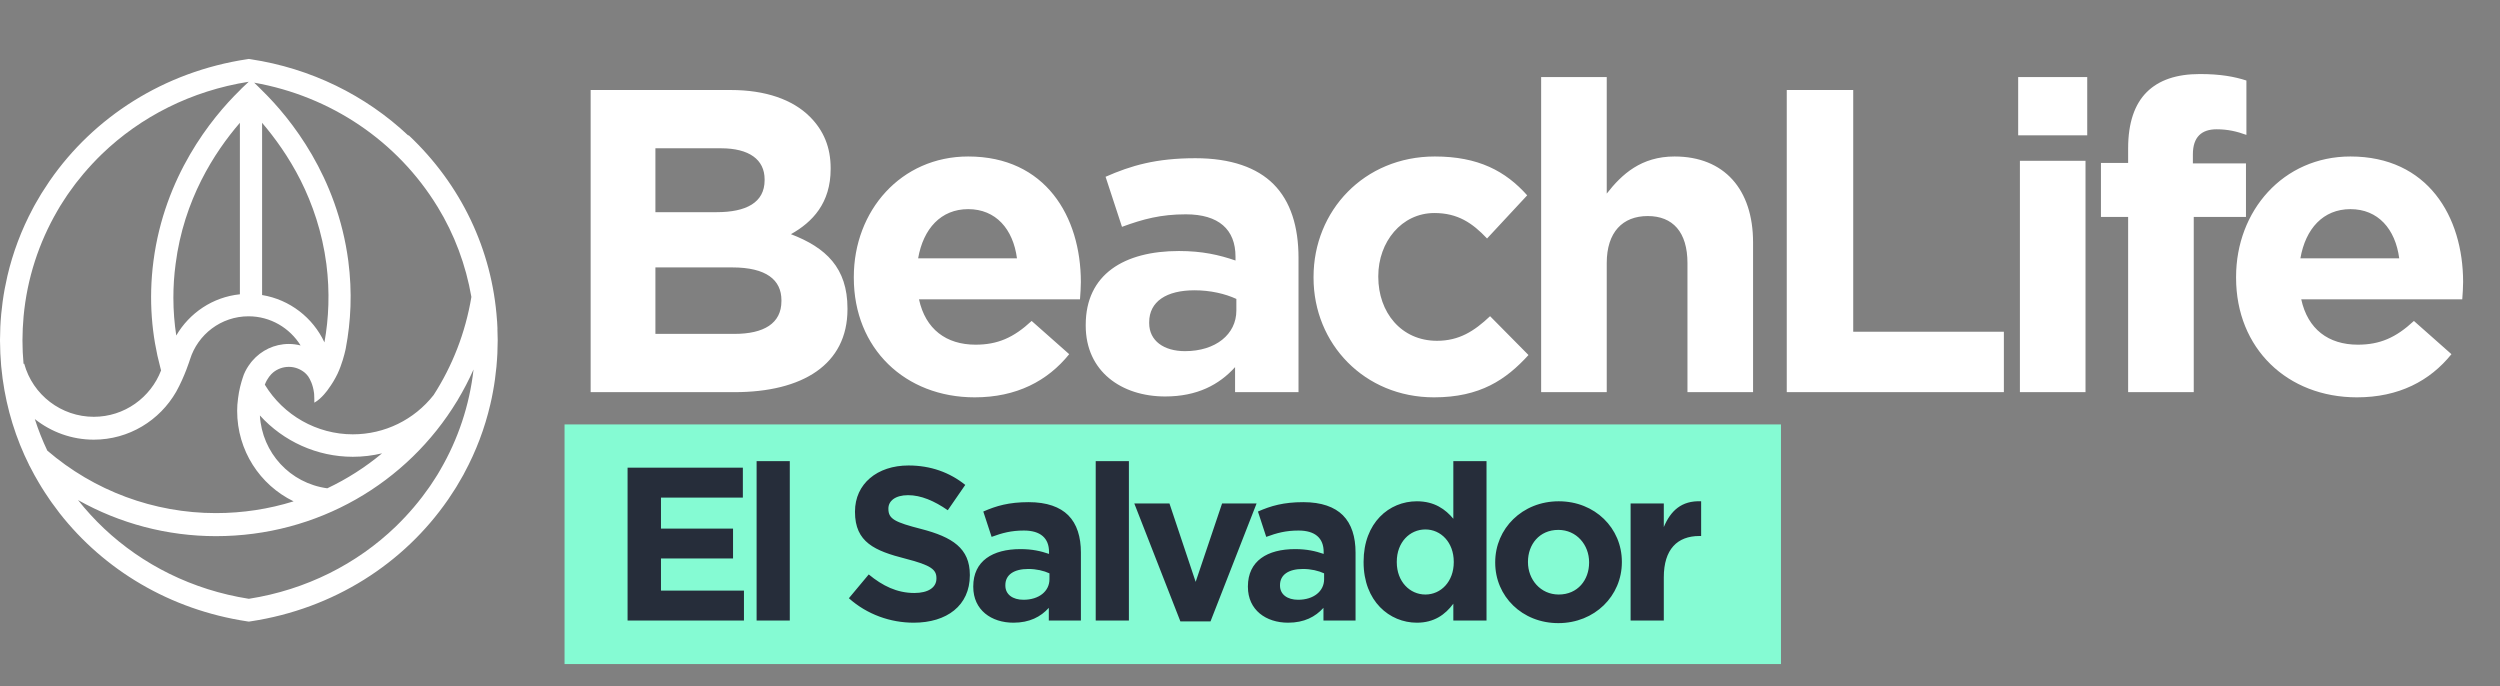
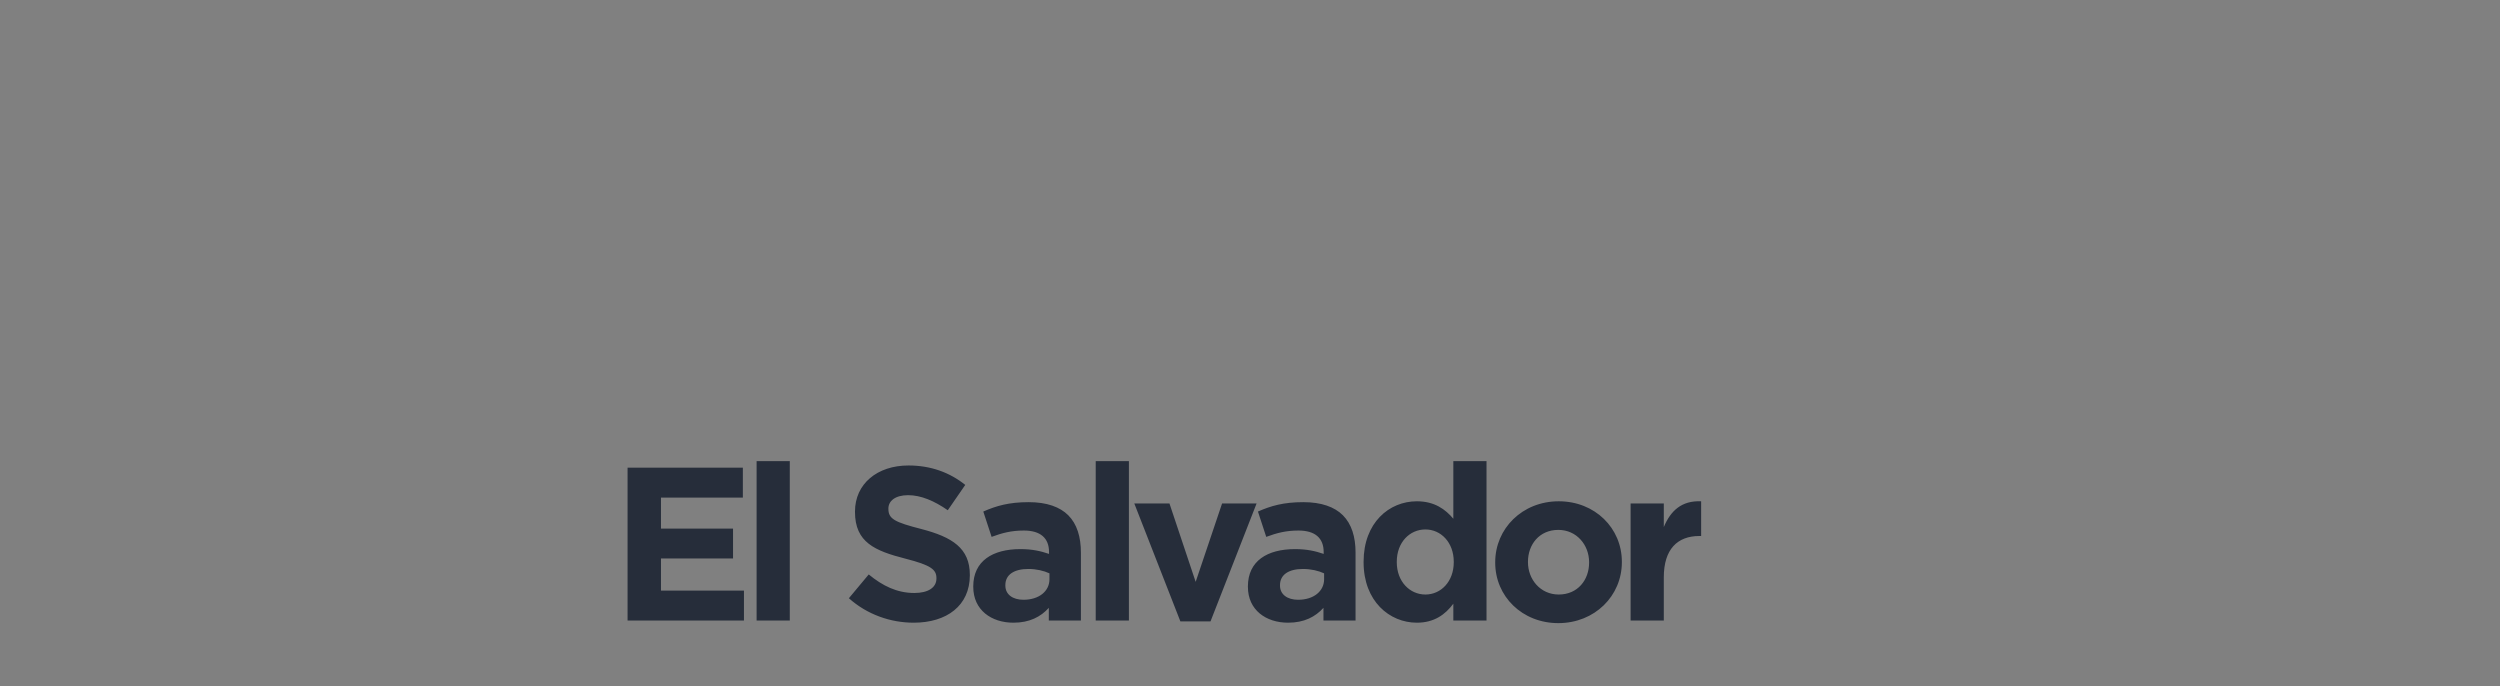
<svg xmlns="http://www.w3.org/2000/svg" width="204" height="56" viewBox="0 0 204 56" fill="none">
  <rect x="0" y="0" width="204" height="56" fill="#808080" stroke="none" />
-   <rect x="46.067" y="34.633" width="99.26" height="19.554" fill="#85FBD3" />
-   <path d="M40.594 26.818C40.587 26.632 40.577 26.448 40.566 26.263C40.562 26.216 40.559 26.172 40.554 26.125C40.155 20.385 37.636 15.074 33.344 11.031L33.318 11.059C29.821 7.766 25.354 5.572 20.442 4.831L20.306 4.81L20.17 4.831C13.364 5.857 7.649 9.562 4.058 14.754C4.04 14.779 4.025 14.802 4.009 14.827C3.826 15.094 3.647 15.366 3.477 15.641C3.442 15.695 3.405 15.752 3.371 15.806C3.23 16.035 3.095 16.27 2.961 16.504C2.907 16.602 2.849 16.698 2.796 16.794C2.756 16.864 2.723 16.935 2.684 17.006C1.748 18.753 1.049 20.61 0.598 22.541C0.598 22.541 0.598 22.544 0.598 22.546C0.52 22.881 0.449 23.219 0.386 23.56C0.386 23.563 0.384 23.568 0.383 23.573C0.321 23.911 0.265 24.251 0.219 24.592C0.217 24.604 0.215 24.616 0.214 24.627C0.169 24.962 0.129 25.3 0.098 25.638C0.094 25.668 0.094 25.701 0.091 25.732C0.063 26.052 0.038 26.372 0.025 26.695C0.018 26.843 0.018 26.99 0.015 27.138C0.008 27.337 0 27.535 0 27.736V27.792C0 27.966 0.01 28.137 0.013 28.311C0.017 28.488 0.018 28.666 0.027 28.841C0.04 29.153 0.063 29.462 0.089 29.771C0.093 29.814 0.096 29.857 0.099 29.9C0.131 30.24 0.171 30.578 0.215 30.914C0.215 30.922 0.217 30.929 0.219 30.936C0.557 33.4 1.288 35.768 2.391 37.972L2.381 37.982C2.391 37.99 2.399 37.997 2.408 38.005C2.515 38.22 2.631 38.431 2.746 38.643C2.766 38.681 2.784 38.717 2.804 38.755C2.915 38.956 3.031 39.153 3.147 39.352C3.228 39.49 3.308 39.626 3.392 39.761C3.478 39.901 3.566 40.036 3.654 40.174C3.786 40.38 3.922 40.582 4.062 40.782C4.116 40.863 4.171 40.943 4.229 41.021C4.428 41.301 4.633 41.578 4.844 41.849C4.85 41.856 4.855 41.864 4.862 41.873C8.474 46.487 13.852 49.75 20.17 50.703L20.306 50.723L20.442 50.703C27.246 49.677 32.958 45.975 36.549 40.785C36.567 40.759 36.587 40.731 36.605 40.703C36.786 40.439 36.96 40.174 37.129 39.904C37.165 39.843 37.207 39.785 37.243 39.723C37.379 39.501 37.51 39.274 37.639 39.045C37.697 38.943 37.76 38.842 37.817 38.736C37.843 38.689 37.865 38.641 37.889 38.596C38.846 36.828 39.557 34.947 40.012 32.99C40.092 32.654 40.163 32.314 40.224 31.973C40.224 31.97 40.226 31.966 40.226 31.961C40.289 31.623 40.345 31.282 40.392 30.939C40.393 30.929 40.395 30.917 40.395 30.907C40.441 30.571 40.481 30.233 40.513 29.895C40.516 29.863 40.518 29.832 40.519 29.802C40.547 29.481 40.572 29.163 40.586 28.838C40.592 28.692 40.592 28.543 40.597 28.395C40.602 28.197 40.612 27.998 40.612 27.797V27.741C40.612 27.703 40.609 27.663 40.609 27.623C40.607 27.358 40.601 27.09 40.589 26.824L40.594 26.818ZM35.7 16.865C37.089 19.134 38.016 21.634 38.465 24.231C37.976 27.167 36.907 29.87 35.384 32.235C33.797 34.255 31.384 35.441 28.789 35.441C25.859 35.441 23.127 33.892 21.609 31.39C21.812 30.853 22.111 30.541 22.295 30.386C22.644 30.105 23.087 29.936 23.569 29.936C24.051 29.936 24.495 30.109 24.85 30.394C24.939 30.468 25.05 30.576 25.146 30.71C25.297 30.934 25.534 31.378 25.622 32.051C25.625 32.086 25.63 32.114 25.634 32.15C25.644 32.28 25.649 32.416 25.649 32.568V32.858C26.255 32.53 26.78 31.764 26.78 31.764L26.761 31.784C27.085 31.358 27.347 30.904 27.544 30.498C27.901 29.734 28.104 28.929 28.182 28.581C28.194 28.523 28.207 28.467 28.219 28.409C28.219 28.407 28.219 28.404 28.219 28.402C28.631 26.235 28.754 23.852 28.421 21.291C27.516 14.416 23.753 9.693 21.383 7.378L21.093 7.088L20.74 6.745C26.992 7.852 32.423 11.511 35.697 16.864L35.7 16.865ZM31.177 36.992C29.818 38.123 28.318 39.085 26.706 39.846C23.672 39.433 21.383 36.951 21.206 33.9C23.125 36.018 25.877 37.274 28.79 37.274C29.606 37.274 30.404 37.176 31.177 36.992ZM21.387 24.075V10.021C22.417 11.233 23.557 12.789 24.535 14.726C25.494 16.642 26.29 18.923 26.633 21.547C26.926 23.843 26.825 25.983 26.474 27.938C25.536 25.925 23.648 24.447 21.387 24.075ZM1.975 29.676L1.922 29.689C1.921 29.67 1.919 29.648 1.917 29.628C1.891 29.337 1.871 29.043 1.856 28.748C1.849 28.598 1.848 28.443 1.844 28.291C1.839 28.117 1.833 27.941 1.833 27.764C1.833 27.562 1.841 27.361 1.848 27.159C1.851 27.035 1.851 26.911 1.858 26.786C1.873 26.48 1.892 26.175 1.921 25.873C1.922 25.855 1.922 25.838 1.924 25.822C2.212 22.713 3.175 19.795 4.678 17.208C4.753 17.079 4.825 16.95 4.903 16.824C4.973 16.709 5.048 16.597 5.119 16.484C5.238 16.299 5.356 16.113 5.48 15.931C5.533 15.854 5.584 15.78 5.639 15.705C5.795 15.482 5.954 15.261 6.12 15.044C6.151 15.003 6.184 14.96 6.217 14.916C6.415 14.661 6.617 14.409 6.827 14.162C6.836 14.153 6.844 14.143 6.852 14.134C7.313 13.592 7.803 13.069 8.322 12.565C11.475 9.528 15.602 7.41 20.296 6.671L19.85 7.09C19.759 7.181 19.67 7.252 19.579 7.362C17.209 9.677 13.428 14.398 12.523 21.293C12.107 24.494 12.395 27.426 13.083 29.994C13.101 30.074 13.124 30.149 13.144 30.226C12.296 32.435 10.158 34.011 7.652 34.011C5.004 34.011 2.67 32.23 1.975 29.678V29.676ZM19.575 10.021V24.014C17.358 24.241 15.456 25.54 14.382 27.378C14.233 26.394 14.148 25.368 14.148 24.296C14.148 23.391 14.203 22.486 14.329 21.547C14.998 16.299 17.496 12.428 19.575 10.021ZM3.858 36.767C3.463 35.937 3.124 35.078 2.84 34.194C4.178 35.254 5.858 35.877 7.651 35.877C10.526 35.877 13.036 34.301 14.374 31.971C15.078 30.709 15.504 29.332 15.505 29.327C16.139 27.292 18.039 25.81 20.28 25.81C22.074 25.81 23.648 26.766 24.53 28.19C24.22 28.112 23.9 28.067 23.571 28.067C22.379 28.067 21.31 28.602 20.589 29.443C20.589 29.443 20.016 30.077 19.799 30.849C19.681 31.207 19.502 31.831 19.421 32.53V32.538C19.376 32.864 19.352 33.194 19.352 33.522C19.352 36.762 21.206 39.571 23.958 40.91C21.953 41.533 19.826 41.869 17.62 41.869C12.559 41.869 7.684 40.056 3.856 36.767H3.858ZM35.943 38.313C35.865 38.446 35.792 38.578 35.712 38.708C35.642 38.82 35.571 38.929 35.5 39.041C35.379 39.229 35.26 39.417 35.134 39.601C35.084 39.675 35.031 39.748 34.98 39.821C34.822 40.045 34.661 40.267 34.494 40.486C34.463 40.527 34.431 40.568 34.401 40.608C34.203 40.867 33.997 41.12 33.785 41.37C33.778 41.379 33.773 41.385 33.767 41.392C33.306 41.935 32.814 42.459 32.294 42.963H32.295C29.137 46.005 25.007 48.125 20.308 48.862C15.691 48.138 11.623 46.077 8.488 43.122C7.717 42.393 7.01 41.617 6.365 40.805C9.779 42.721 13.646 43.75 17.622 43.75C25.914 43.75 33.236 39.42 37.293 32.729C37.308 32.706 37.326 32.682 37.343 32.657L37.338 32.654C37.82 31.85 38.257 31.014 38.642 30.147C38.309 33.087 37.373 35.851 35.943 38.313Z" fill="white" />
-   <path d="M48.197 32V7.345H59.644C62.462 7.345 64.681 8.12 66.09 9.529C67.217 10.656 67.781 12.029 67.781 13.72V13.79C67.781 16.573 66.301 18.123 64.54 19.109C67.393 20.201 69.154 21.856 69.154 25.167V25.238C69.154 29.746 65.491 32 59.926 32H48.197ZM62.392 14.706V14.636C62.392 13.016 61.124 12.1 58.834 12.1H53.481V17.313H58.482C60.877 17.313 62.392 16.538 62.392 14.706ZM63.765 24.498C63.765 22.842 62.532 21.821 59.75 21.821H53.481V27.245H59.926C62.321 27.245 63.765 26.4 63.765 24.568V24.498ZM79.533 32.423C73.862 32.423 69.671 28.443 69.671 22.666V22.596C69.671 17.207 73.51 12.769 79.005 12.769C85.309 12.769 88.198 17.665 88.198 23.018C88.198 23.441 88.162 23.934 88.127 24.427H74.99C75.518 26.858 77.209 28.126 79.604 28.126C81.4 28.126 82.703 27.562 84.182 26.189L87.247 28.901C85.486 31.084 82.95 32.423 79.533 32.423ZM74.919 21.081H82.985C82.668 18.686 81.259 17.066 79.005 17.066C76.786 17.066 75.342 18.651 74.919 21.081ZM95.076 32.352C91.518 32.352 88.595 30.309 88.595 26.576V26.506C88.595 22.384 91.73 20.483 96.203 20.483C98.105 20.483 99.478 20.8 100.817 21.258V20.941C100.817 18.721 99.443 17.489 96.766 17.489C94.724 17.489 93.279 17.876 91.554 18.51L90.215 14.425C92.293 13.509 94.336 12.91 97.541 12.91C100.465 12.91 102.578 13.685 103.916 15.023C105.325 16.432 105.959 18.51 105.959 21.046V32H100.782V29.957C99.478 31.401 97.682 32.352 95.076 32.352ZM96.696 28.654C99.197 28.654 100.887 27.28 100.887 25.343V24.392C99.972 23.97 98.774 23.688 97.471 23.688C95.181 23.688 93.773 24.604 93.773 26.294V26.365C93.773 27.809 94.97 28.654 96.696 28.654ZM117.012 32.423C111.341 32.423 107.185 28.055 107.185 22.666V22.596C107.185 17.207 111.306 12.769 117.082 12.769C120.639 12.769 122.858 13.967 124.619 15.939L121.344 19.461C120.146 18.193 118.949 17.383 117.047 17.383C114.37 17.383 112.468 19.743 112.468 22.525V22.596C112.468 25.484 114.335 27.809 117.258 27.809C119.054 27.809 120.287 27.034 121.59 25.801L124.725 28.971C122.894 30.979 120.78 32.423 117.012 32.423ZM125.757 32V6.288H131.11V15.798C132.343 14.213 133.928 12.769 136.64 12.769C140.691 12.769 143.05 15.446 143.05 19.778V32H137.697V21.469C137.697 18.933 136.499 17.63 134.456 17.63C132.414 17.63 131.11 18.933 131.11 21.469V32H125.757ZM145.799 32V7.345H151.223V27.069H163.516V32H145.799ZM164.683 11.043V6.288H170.318V11.043H164.683ZM164.824 32V13.121H170.178V32H164.824ZM173.656 32V17.7H171.437V13.297H173.656V12.1C173.656 10.022 174.184 8.507 175.17 7.521C176.157 6.535 177.601 6.042 179.503 6.042C181.193 6.042 182.32 6.253 183.307 6.57V11.008C182.532 10.726 181.792 10.55 180.876 10.55C179.644 10.55 178.939 11.184 178.939 12.593V13.333H183.271V17.7H179.01V32H173.656ZM192.326 32.423C186.655 32.423 182.464 28.443 182.464 22.666V22.596C182.464 17.207 186.303 12.769 191.797 12.769C198.102 12.769 200.99 17.665 200.99 23.018C200.99 23.441 200.955 23.934 200.92 24.427H187.782C188.31 26.858 190.001 28.126 192.396 28.126C194.192 28.126 195.496 27.562 196.975 26.189L200.039 28.901C198.278 31.084 195.742 32.423 192.326 32.423ZM187.712 21.081H195.777C195.46 18.686 194.052 17.066 191.797 17.066C189.578 17.066 188.134 18.651 187.712 21.081Z" fill="white" />
  <path d="M51.21 50.633V38.161H60.617V40.602H53.936V43.132H59.816V45.573H53.936V48.192H60.707V50.633H51.21ZM61.739 50.633V37.626H64.447V50.633H61.739ZM74.56 50.812C72.671 50.812 70.764 50.152 69.268 48.816L70.889 46.874C72.012 47.8 73.188 48.388 74.613 48.388C75.736 48.388 76.413 47.943 76.413 47.212V47.177C76.413 46.482 75.985 46.125 73.9 45.591C71.388 44.949 69.767 44.255 69.767 41.778V41.742C69.767 39.479 71.584 37.983 74.132 37.983C75.95 37.983 77.5 38.553 78.765 39.568L77.339 41.635C76.235 40.869 75.148 40.406 74.097 40.406C73.045 40.406 72.493 40.887 72.493 41.493V41.528C72.493 42.348 73.027 42.615 75.183 43.168C77.713 43.827 79.139 44.736 79.139 46.909V46.945C79.139 49.422 77.25 50.812 74.56 50.812ZM82.696 50.812C80.897 50.812 79.418 49.778 79.418 47.889V47.854C79.418 45.769 81.004 44.807 83.266 44.807C84.229 44.807 84.924 44.967 85.601 45.199V45.038C85.601 43.916 84.906 43.292 83.552 43.292C82.518 43.292 81.787 43.488 80.915 43.809L80.237 41.742C81.289 41.279 82.322 40.976 83.944 40.976C85.422 40.976 86.492 41.368 87.169 42.045C87.881 42.758 88.202 43.809 88.202 45.092V50.633H85.583V49.6C84.924 50.33 84.015 50.812 82.696 50.812ZM83.516 48.941C84.781 48.941 85.636 48.246 85.636 47.266V46.785C85.173 46.571 84.567 46.428 83.908 46.428C82.75 46.428 82.037 46.892 82.037 47.747V47.782C82.037 48.513 82.643 48.941 83.516 48.941ZM89.41 50.633V37.626H92.118V50.633H89.41ZM96.319 50.705L92.559 41.083H95.428L97.566 47.48L99.722 41.083H102.537L98.778 50.705H96.319ZM105.107 50.812C103.308 50.812 101.829 49.778 101.829 47.889V47.854C101.829 45.769 103.414 44.807 105.677 44.807C106.639 44.807 107.334 44.967 108.011 45.199V45.038C108.011 43.916 107.317 43.292 105.962 43.292C104.929 43.292 104.198 43.488 103.325 43.809L102.648 41.742C103.7 41.279 104.733 40.976 106.354 40.976C107.833 40.976 108.902 41.368 109.579 42.045C110.292 42.758 110.613 43.809 110.613 45.092V50.633H107.994V49.6C107.334 50.33 106.426 50.812 105.107 50.812ZM105.927 48.941C107.192 48.941 108.047 48.246 108.047 47.266V46.785C107.584 46.571 106.978 46.428 106.319 46.428C105.161 46.428 104.448 46.892 104.448 47.747V47.782C104.448 48.513 105.054 48.941 105.927 48.941ZM115.616 50.812C113.389 50.812 111.269 49.065 111.269 45.876V45.84C111.269 42.651 113.353 40.905 115.616 40.905C117.059 40.905 117.95 41.564 118.592 42.33V37.626H121.3V50.633H118.592V49.261C117.932 50.152 117.024 50.812 115.616 50.812ZM116.311 48.513C117.576 48.513 118.627 47.462 118.627 45.876V45.84C118.627 44.255 117.576 43.203 116.311 43.203C115.046 43.203 113.977 44.237 113.977 45.84V45.876C113.977 47.462 115.046 48.513 116.311 48.513ZM127.159 50.847C124.201 50.847 122.009 48.656 122.009 45.912V45.876C122.009 43.132 124.219 40.905 127.194 40.905C130.152 40.905 132.344 43.096 132.344 45.84V45.876C132.344 48.62 130.134 50.847 127.159 50.847ZM127.194 48.513C128.744 48.513 129.671 47.319 129.671 45.912V45.876C129.671 44.468 128.655 43.239 127.159 43.239C125.608 43.239 124.682 44.433 124.682 45.84V45.876C124.682 47.284 125.698 48.513 127.194 48.513ZM133.057 50.633V41.083H135.766V43.007C136.318 41.689 137.209 40.834 138.813 40.905V43.738H138.67C136.87 43.738 135.766 44.825 135.766 47.105V50.633H133.057Z" fill="#262D3A" />
</svg>